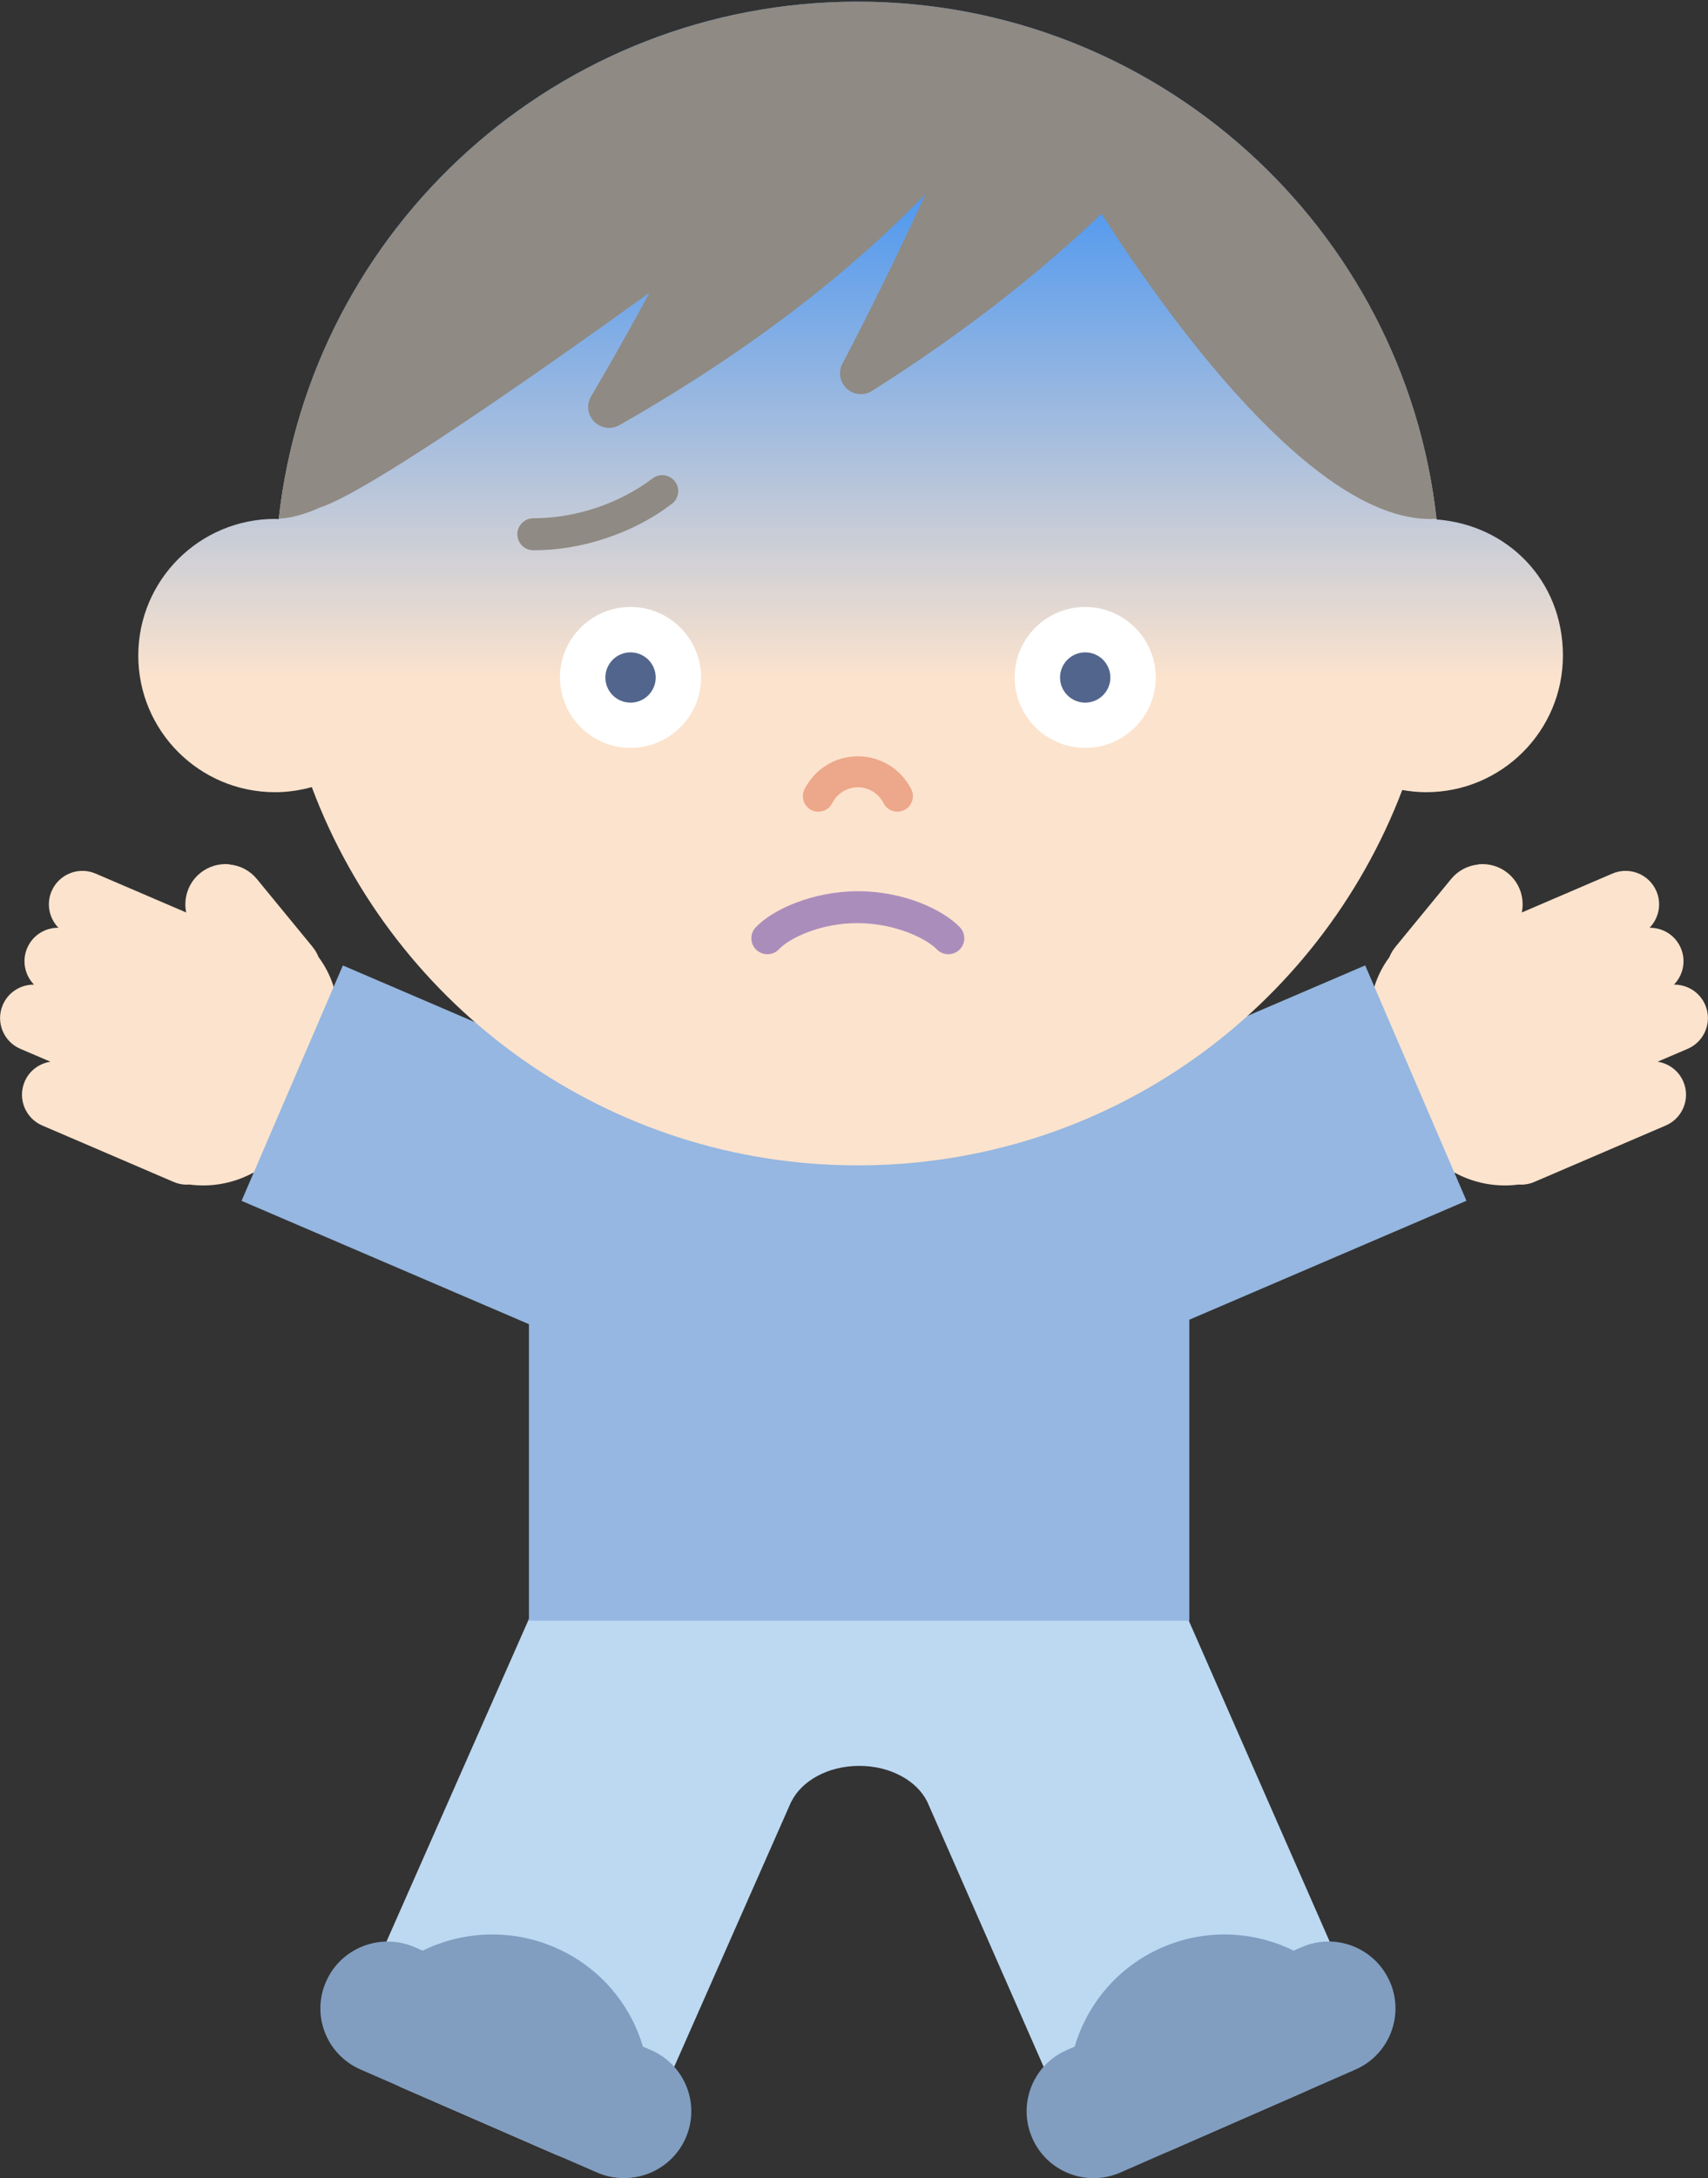
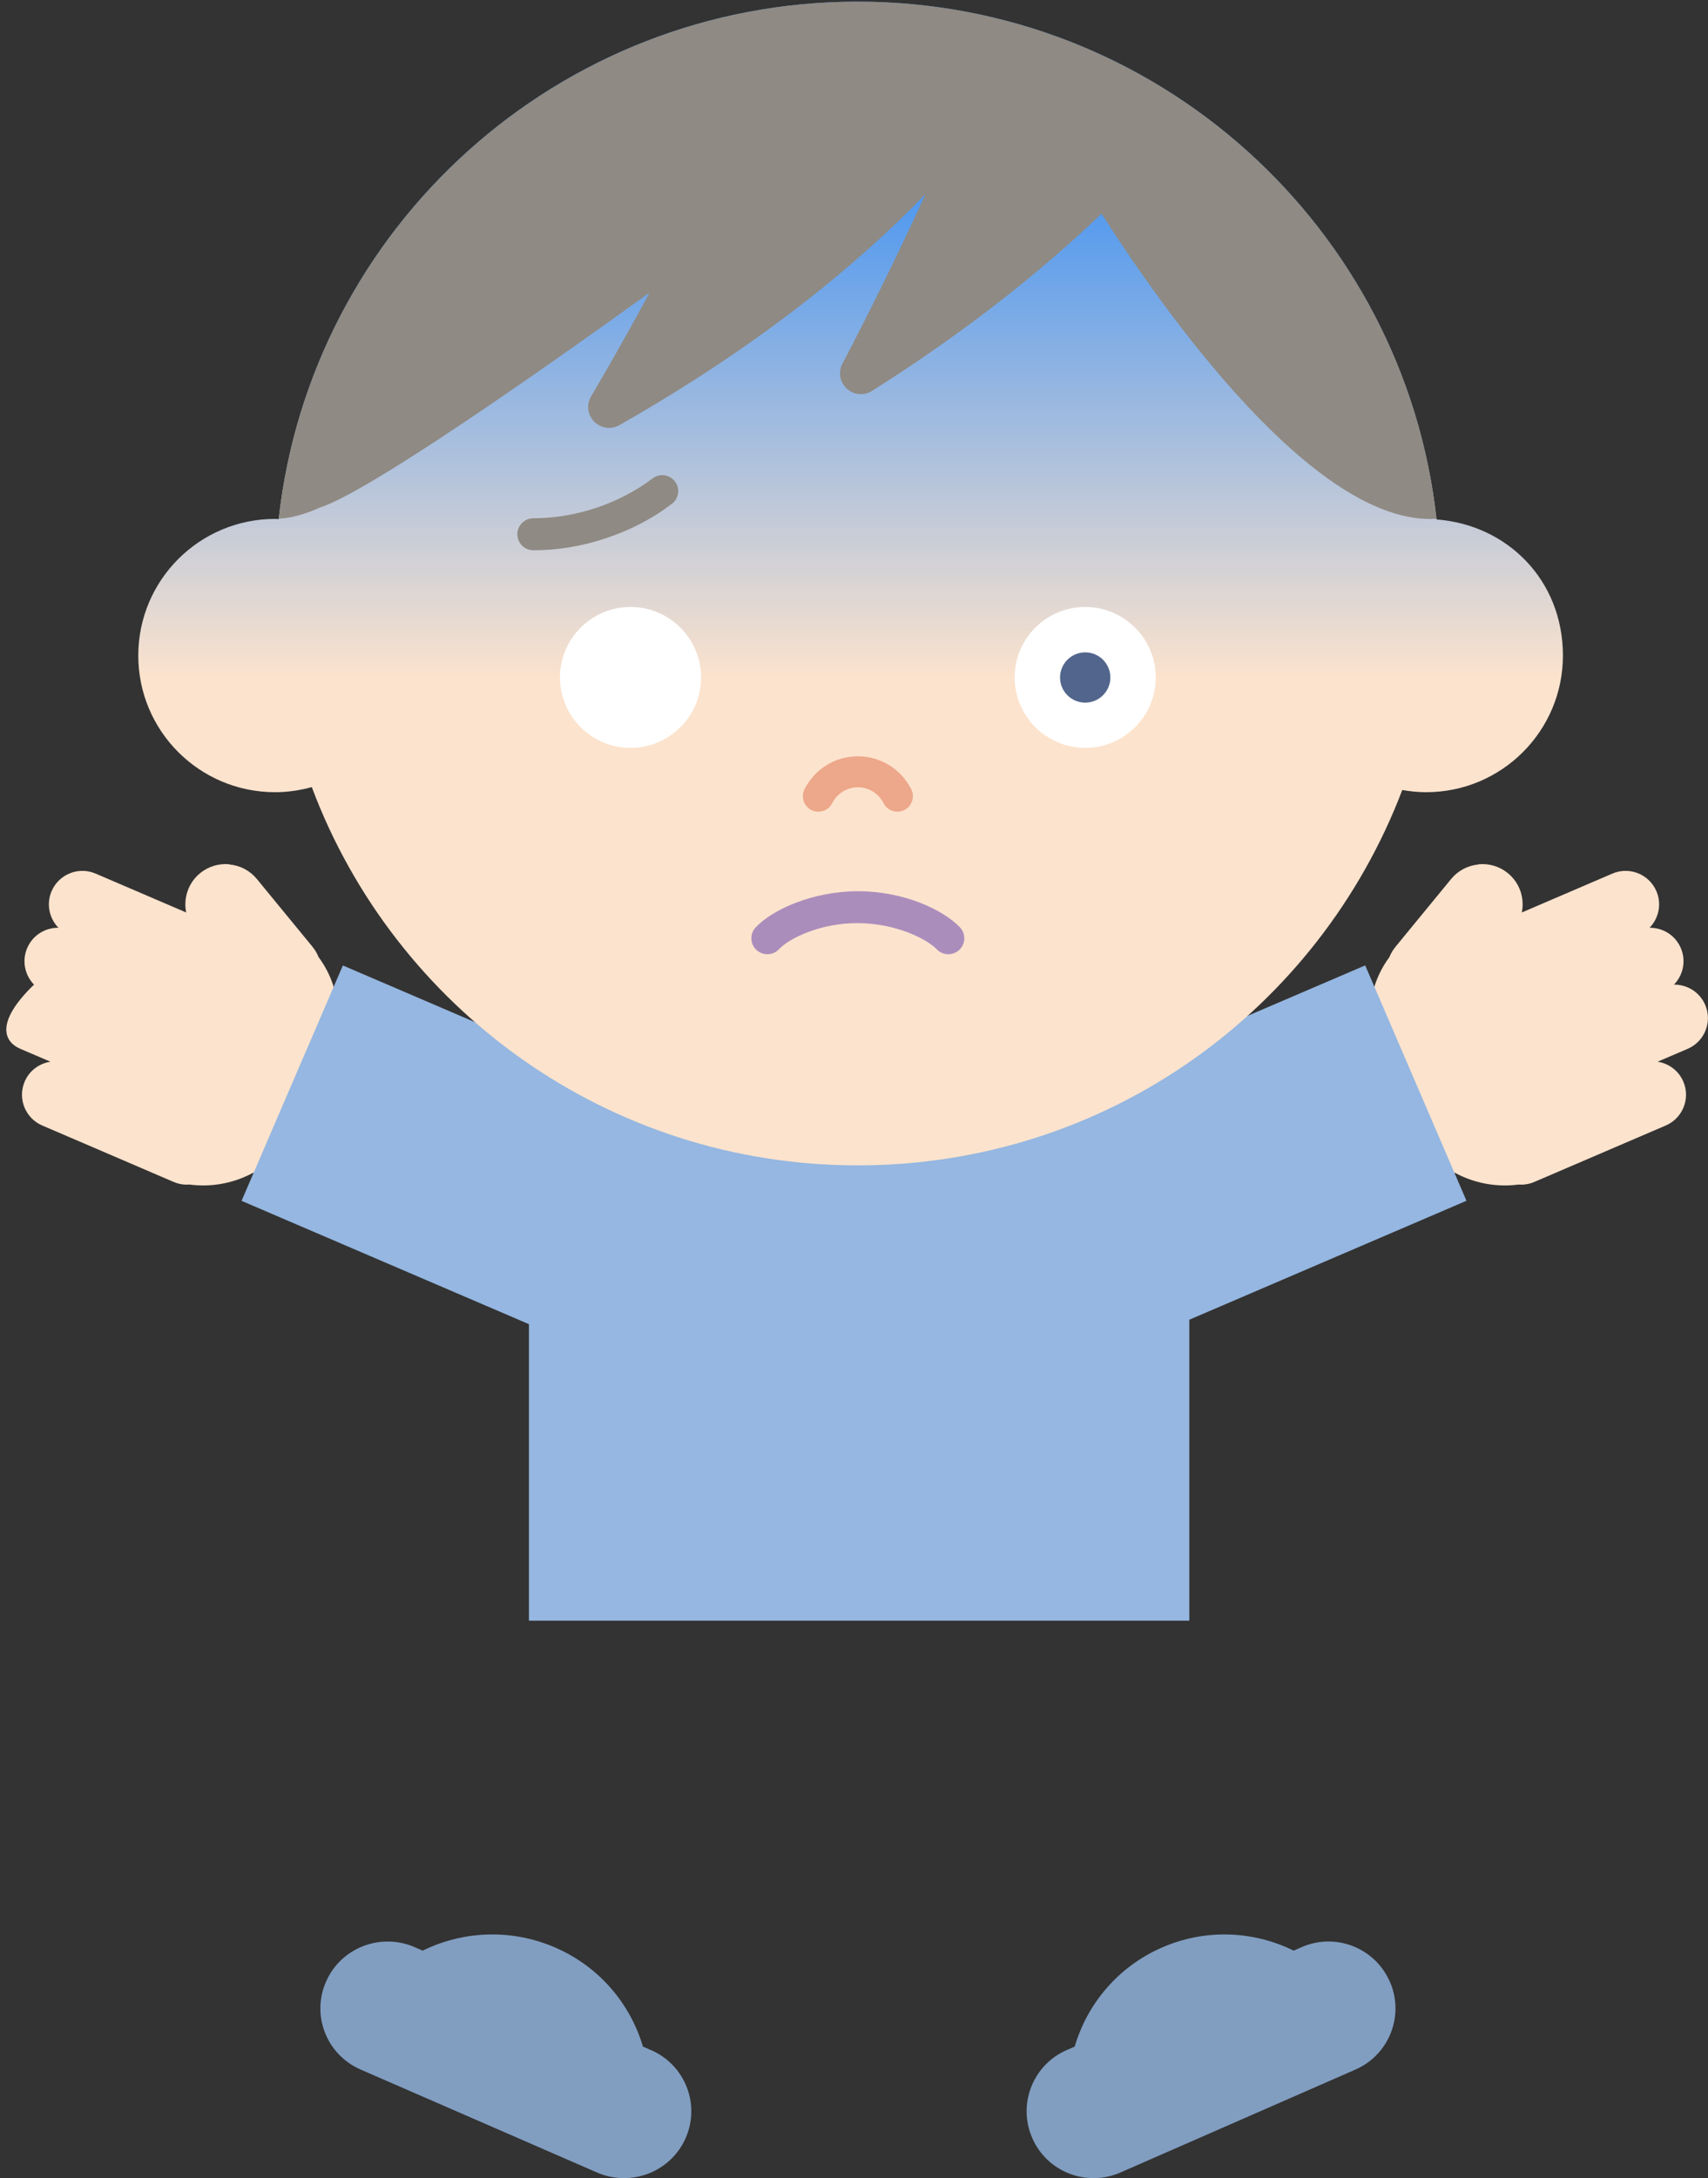
<svg xmlns="http://www.w3.org/2000/svg" width="102" height="130" viewBox="0 0 102 130" fill="none">
  <rect x="0" y="0" width="102" height="130" fill="#333333" stroke="none" />
  <g clip-path="url(#clip0_1172_59998)">
-     <path d="M69.495 93.324H33.044L21.772 118.84C20.793 121.053 21.805 123.639 24.027 124.604L33.185 128.591C35.394 129.552 37.964 128.55 38.939 126.349L47.172 107.708C47.172 107.708 47.172 107.7 47.176 107.696L47.251 107.526H47.259C47.877 106.278 49.455 105.392 51.315 105.392C53.175 105.392 54.752 106.278 55.371 107.526L55.392 107.571C55.421 107.634 55.45 107.696 55.475 107.758L63.379 125.752C64.488 128.276 67.436 129.424 69.964 128.317L77.889 124.849C80.417 123.742 81.567 120.8 80.459 118.276L69.495 93.315V93.324Z" fill="#BDD9F2" />
    <path d="M88.286 51.583C88.926 51.521 89.553 51.707 90.051 52.114C90.765 52.698 91.055 53.614 90.881 54.459L96.291 52.138C97.303 51.703 98.483 52.172 98.918 53.187C99.246 53.949 99.06 54.807 98.512 55.371C99.296 55.363 100.048 55.814 100.376 56.581C100.704 57.348 100.517 58.201 99.969 58.765C100.754 58.757 101.505 59.209 101.833 59.975C102.269 60.986 101.8 62.163 100.783 62.598L98.989 63.365C99.649 63.469 100.243 63.891 100.525 64.55C100.961 65.561 100.492 66.739 99.475 67.174L93.526 69.727L92.301 70.253L91.624 70.543C91.317 70.675 90.997 70.721 90.686 70.696C89.357 70.874 88.025 70.613 86.879 69.992L82.815 71.736L78.152 60.908L81.972 59.271C82.154 58.5 82.495 57.766 82.972 57.124C83.064 56.9 83.184 56.693 83.342 56.502L86.659 52.462C87.066 51.968 87.643 51.658 88.282 51.596L88.286 51.583Z" fill="#FCE3CD" />
-     <path d="M13.713 51.583C13.074 51.521 12.447 51.707 11.949 52.114C11.235 52.698 10.944 53.614 11.119 54.459L5.709 52.138C4.696 51.703 3.517 52.172 3.081 53.187C2.753 53.949 2.94 54.807 3.488 55.371C2.703 55.363 1.952 55.814 1.624 56.581C1.296 57.348 1.483 58.201 2.031 58.765C1.246 58.757 0.495 59.209 0.167 59.975C-0.269 60.986 0.2 62.163 1.217 62.598L3.011 63.365C2.35 63.469 1.757 63.891 1.474 64.55C1.039 65.561 1.508 66.739 2.525 67.174L8.474 69.727L9.699 70.253L10.376 70.543C10.683 70.675 11.002 70.721 11.314 70.696C12.642 70.874 13.975 70.613 15.121 69.992L19.185 71.736L23.847 60.908L20.028 59.271C19.845 58.5 19.505 57.766 19.027 57.124C18.936 56.9 18.816 56.693 18.658 56.502L15.341 52.462C14.934 51.968 14.357 51.658 13.717 51.596L13.713 51.583Z" fill="#FCE3CD" />
+     <path d="M13.713 51.583C13.074 51.521 12.447 51.707 11.949 52.114C11.235 52.698 10.944 53.614 11.119 54.459L5.709 52.138C4.696 51.703 3.517 52.172 3.081 53.187C2.753 53.949 2.94 54.807 3.488 55.371C2.703 55.363 1.952 55.814 1.624 56.581C1.296 57.348 1.483 58.201 2.031 58.765C-0.269 60.986 0.2 62.163 1.217 62.598L3.011 63.365C2.35 63.469 1.757 63.891 1.474 64.55C1.039 65.561 1.508 66.739 2.525 67.174L8.474 69.727L9.699 70.253L10.376 70.543C10.683 70.675 11.002 70.721 11.314 70.696C12.642 70.874 13.975 70.613 15.121 69.992L19.185 71.736L23.847 60.908L20.028 59.271C19.845 58.5 19.505 57.766 19.027 57.124C18.936 56.9 18.816 56.693 18.658 56.502L15.341 52.462C14.934 51.968 14.357 51.658 13.717 51.596L13.713 51.583Z" fill="#FCE3CD" />
    <path d="M71.024 62.122V60.41C65.449 64.704 58.511 67.203 51.217 67.203C43.923 67.203 37.131 64.766 31.588 60.564V62.387L20.475 57.621L14.426 71.67L31.588 79.03V96.726H71.024V78.765L87.576 71.666L81.528 57.617L71.024 62.122Z" fill="#95B7E1" />
    <path d="M85.788 30.999C83.883 13.622 69.132 0.099 51.214 0.099C33.296 0.099 18.562 13.61 16.644 30.982C16.569 30.982 16.499 30.97 16.428 30.97C11.915 30.97 8.258 34.621 8.258 39.126C8.258 43.63 11.915 47.281 16.428 47.281C17.188 47.281 17.923 47.169 18.62 46.975C23.556 60.162 36.285 69.552 51.214 69.552C66.143 69.552 78.76 60.24 83.742 47.149C84.207 47.232 84.68 47.281 85.166 47.281C89.678 47.281 93.336 43.63 93.336 39.126C93.336 34.621 90.011 31.322 85.793 31.003L85.788 30.999Z" fill="url(#paint0_linear_1172_59998)" />
    <path d="M85.785 30.957C83.858 13.597 69.12 0.099 51.214 0.099C33.309 0.099 18.575 13.601 16.648 30.957C17.396 30.92 18.222 30.688 19.123 30.286C22 29.337 31.744 22.536 38.793 17.464C36.833 21.086 35.322 23.618 35.301 23.655C35.011 24.14 35.086 24.758 35.484 25.164C35.725 25.408 36.049 25.537 36.373 25.537C36.584 25.537 36.796 25.483 36.987 25.375C45.282 20.659 51.148 15.848 55.27 11.583C52.717 17.178 50.339 21.645 50.313 21.695C50.048 22.192 50.152 22.806 50.567 23.191C50.803 23.411 51.106 23.523 51.414 23.523C51.642 23.523 51.874 23.46 52.082 23.328C57.782 19.722 62.262 16.125 65.782 12.752C69.473 18.529 78.561 31.434 85.789 30.962L85.785 30.957Z" fill="#8F8A83" />
    <path d="M82.994 118.264C82.11 116.245 79.752 115.325 77.73 116.212L77.257 116.419C74.866 115.242 71.993 115.089 69.365 116.245C66.749 117.397 64.927 119.606 64.179 122.147L63.702 122.354C61.68 123.237 60.758 125.591 61.647 127.609C62.531 129.627 64.889 130.547 66.911 129.66L80.944 123.518C82.965 122.636 83.887 120.282 82.999 118.264H82.994Z" fill="#819EC1" />
    <path d="M38.873 122.354L38.396 122.147C37.644 119.606 35.813 117.397 33.181 116.245C30.537 115.089 27.643 115.242 25.243 116.419L24.766 116.212C22.732 115.329 20.361 116.245 19.473 118.264C18.58 120.282 19.506 122.636 21.54 123.518L35.651 129.66C37.686 130.543 40.056 129.627 40.945 127.609C41.837 125.591 40.911 123.237 38.877 122.354H38.873Z" fill="#819EC1" />
    <path d="M53.594 48.446C53.257 48.446 52.934 48.264 52.767 47.94C52.469 47.352 51.879 46.987 51.231 46.987C50.584 46.987 49.994 47.352 49.695 47.94C49.463 48.396 48.907 48.574 48.45 48.342C47.993 48.11 47.815 47.555 48.047 47.099C48.666 45.889 49.882 45.139 51.231 45.139C52.581 45.139 53.797 45.889 54.416 47.099C54.648 47.555 54.465 48.11 54.013 48.342C53.88 48.413 53.735 48.442 53.594 48.442V48.446Z" fill="#EDA78A" />
    <path d="M31.92 32.839C31.895 32.839 31.87 32.839 31.845 32.839C31.318 32.839 30.895 32.408 30.895 31.881C30.895 31.355 31.343 30.924 31.854 30.932C33.062 30.932 34.361 30.725 35.602 30.311C36.844 29.896 38.01 29.287 38.969 28.554C39.389 28.235 39.986 28.313 40.306 28.732C40.626 29.15 40.547 29.747 40.128 30.066C38.986 30.941 37.666 31.629 36.204 32.118C34.772 32.598 33.327 32.839 31.912 32.839H31.92Z" fill="#8F8A83" />
    <path d="M45.824 56.95C45.592 56.95 45.355 56.863 45.172 56.693C44.786 56.332 44.77 55.727 45.131 55.346C46.14 54.273 48.56 53.191 51.234 53.191H51.267C54.015 53.199 56.332 54.31 57.32 55.338C57.685 55.719 57.673 56.32 57.295 56.685C56.913 57.049 56.311 57.037 55.946 56.66C55.327 56.017 53.463 55.106 51.259 55.097C49.009 55.072 47.132 56.001 46.522 56.651C46.335 56.85 46.082 56.95 45.824 56.95Z" fill="#AB8DBC" />
    <path d="M64.808 36.225C62.483 36.225 60.594 38.114 60.594 40.431C60.594 42.748 62.487 44.637 64.808 44.637C67.128 44.637 69.021 42.748 69.021 40.431C69.021 38.114 67.128 36.225 64.808 36.225Z" fill="white" />
    <path d="M64.808 41.935C65.638 41.935 66.31 41.264 66.31 40.435C66.31 39.607 65.638 38.935 64.808 38.935C63.978 38.935 63.305 39.607 63.305 40.435C63.305 41.264 63.978 41.935 64.808 41.935Z" fill="#52658C" />
    <path d="M37.655 36.225C35.33 36.225 33.441 38.114 33.441 40.431C33.441 42.748 35.334 44.637 37.655 44.637C39.976 44.637 41.869 42.748 41.869 40.431C41.869 38.114 39.976 36.225 37.655 36.225Z" fill="white" />
-     <path d="M37.655 41.935C38.485 41.935 39.158 41.264 39.158 40.435C39.158 39.607 38.485 38.935 37.655 38.935C36.825 38.935 36.152 39.607 36.152 40.435C36.152 41.264 36.825 41.935 37.655 41.935Z" fill="#52658C" />
  </g>
  <defs>
    <linearGradient id="paint0_linear_1172_59998" x1="50.795" y1="55.984" x2="50.795" y2="10.783" gradientUnits="userSpaceOnUse">
      <stop offset="0.34" stop-color="#FCE3CD" />
      <stop offset="1" stop-color="#4B96F0" />
    </linearGradient>
    <clipPath id="clip0_1172_59998">
      <rect width="102" height="130" fill="white" />
    </clipPath>
  </defs>
</svg>